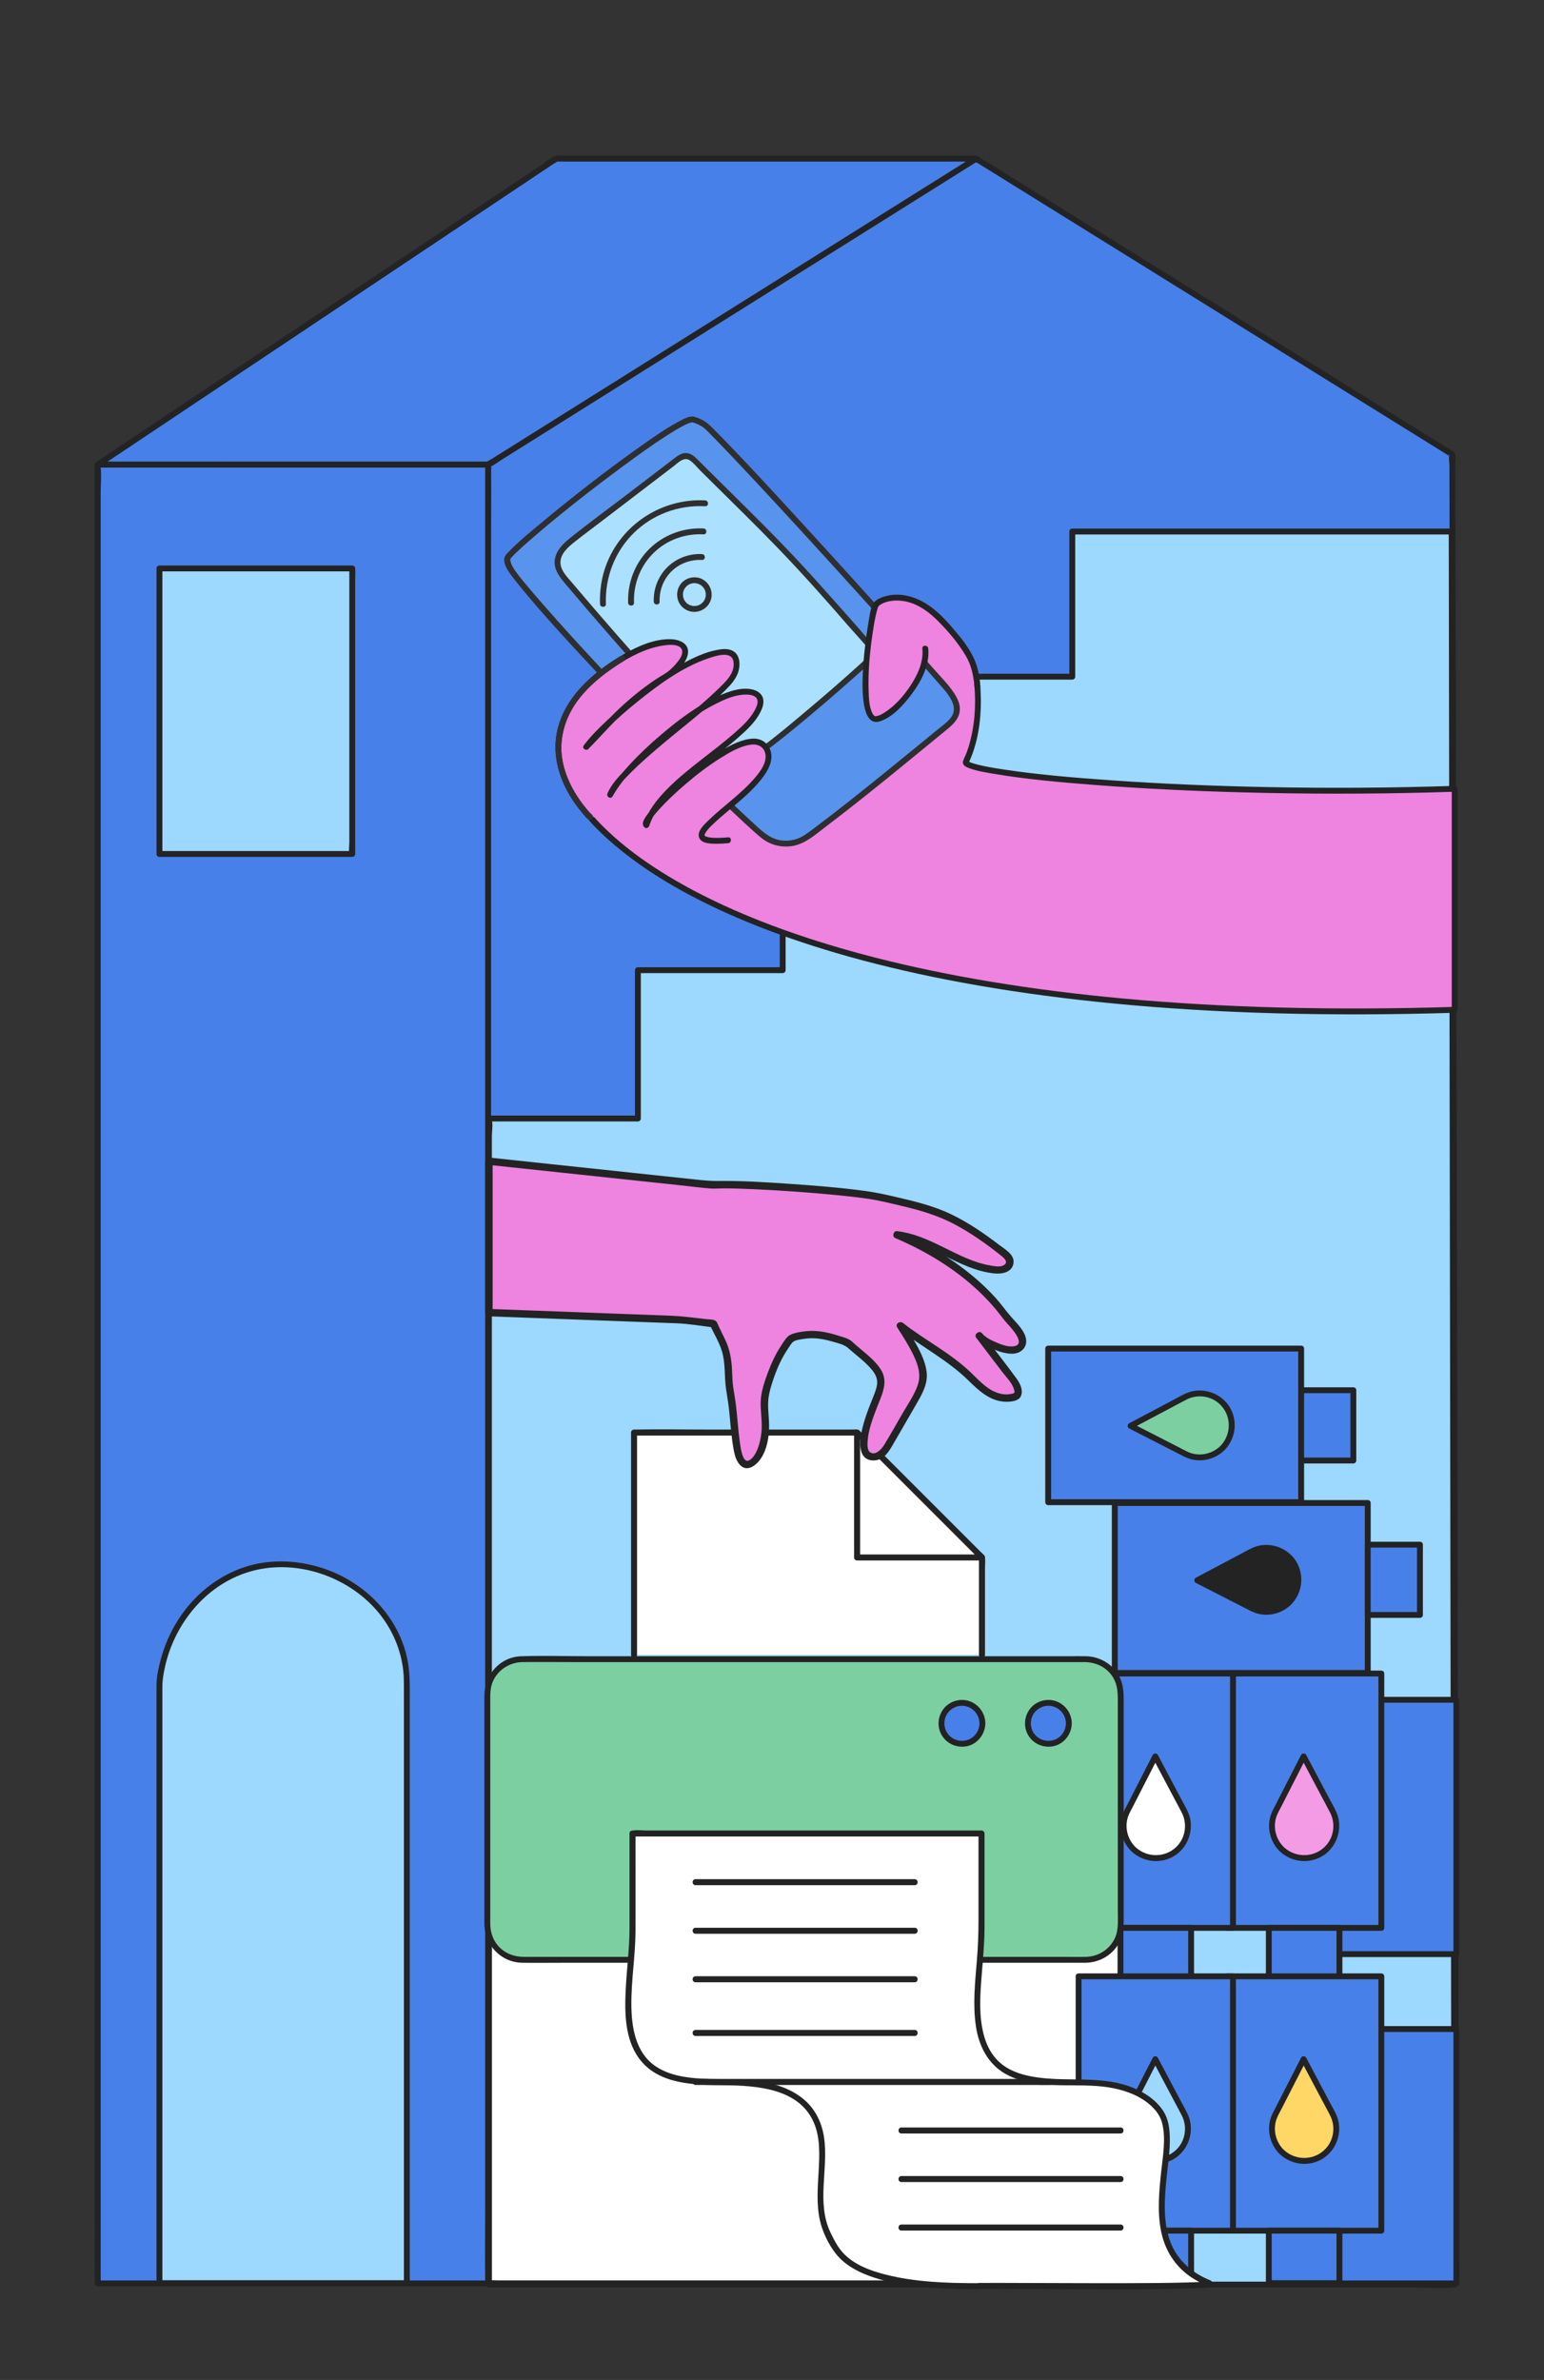
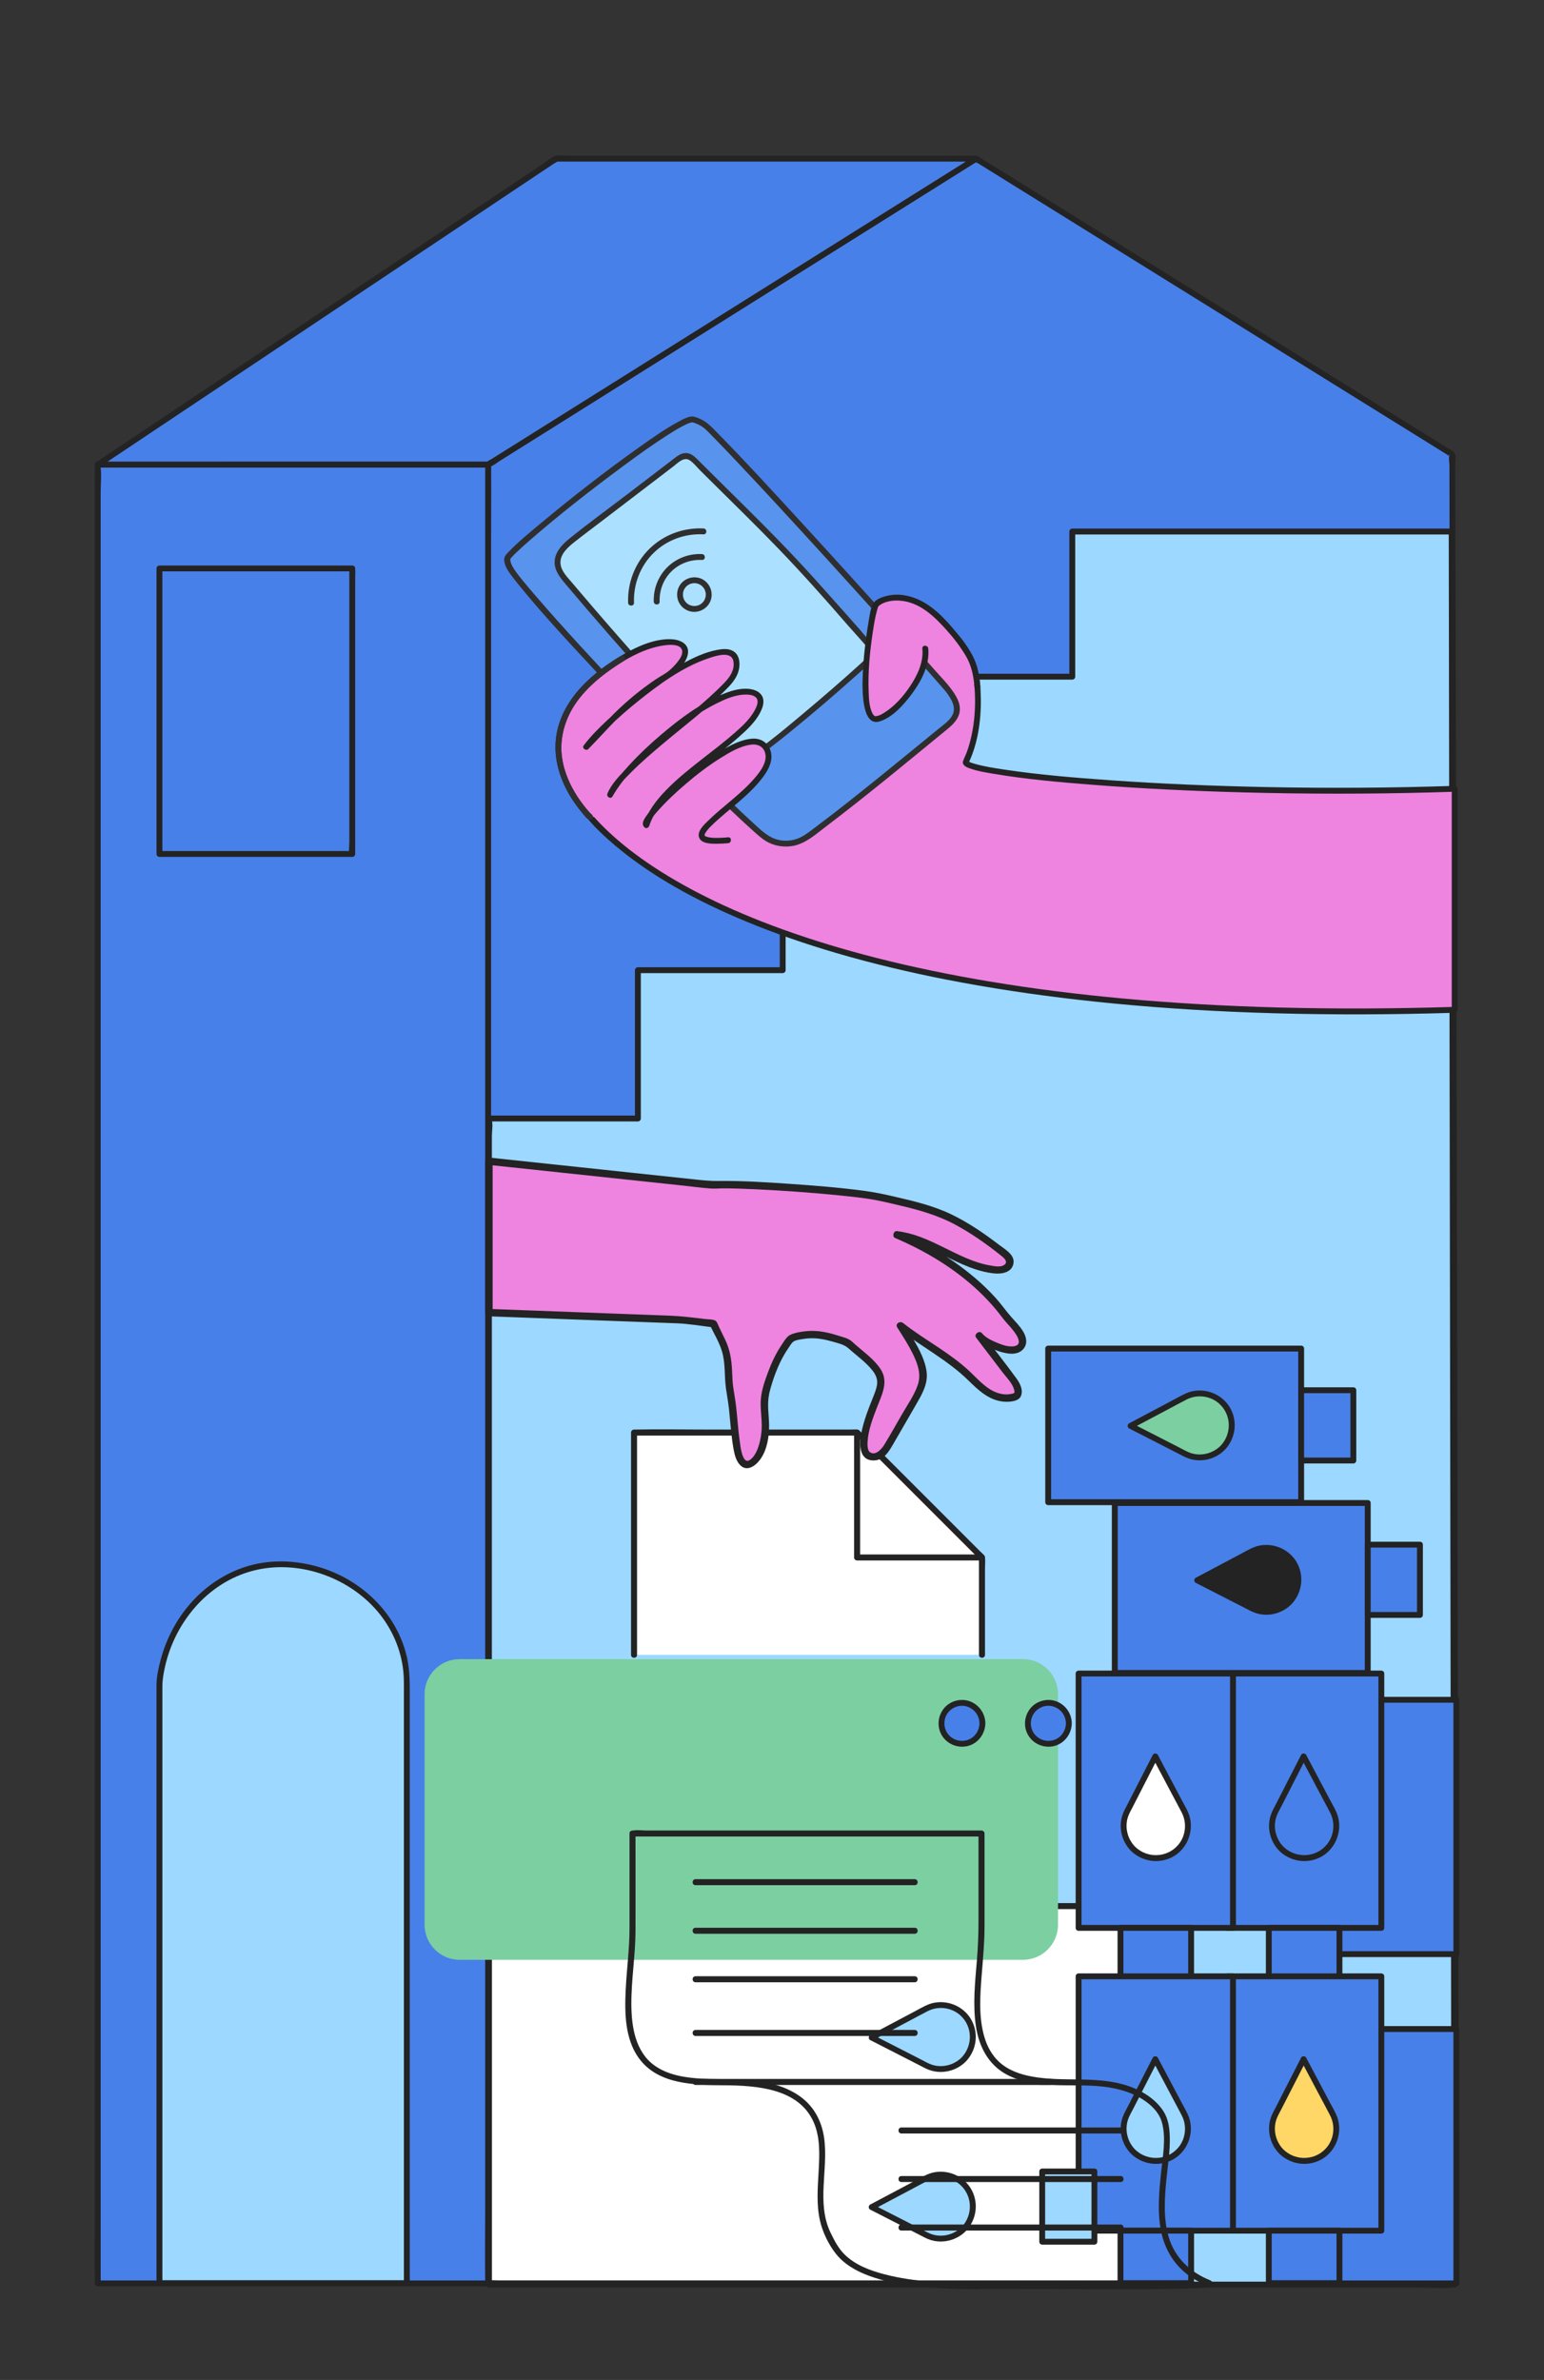
<svg xmlns="http://www.w3.org/2000/svg" viewBox="0 0 510 786">
  <rect x="0" y="0" width="510" height="786" fill="#333333" stroke="none" />
  <g id="Calque_1">
    <polygon points="161.228 754.108 481.007 754.108 479.723 150.075 322.412 52.394 161.228 153.461 161.228 754.108" style="fill:#4880e9; stroke-width:0px;" />
    <path d="m161.228,755.078h306.796c3.996,0,8.466.566,12.433,0,.176-.025.371,0,.55,0,.523,0,.971-.444.969-.969-.019-9.065-.039-18.13-.058-27.195l-.152-71.427c-.071-33.364-.142-66.729-.213-100.093-.081-37.939-.161-75.879-.242-113.818-.08-37.482-.159-74.964-.239-112.446-.068-31.992-.136-63.984-.204-95.976-.046-21.469-.091-42.939-.137-64.408-.011-5.235-.022-10.469-.033-15.704-.002-.823.219-2.01-.006-2.811-.329-1.17-1.322-1.515-2.354-2.156-24.204-15.029-48.408-30.059-72.612-45.088-26.111-16.214-52.222-32.427-78.334-48.641-1.497-.93-2.994-1.859-4.491-2.789-.285-.177-.693-.179-.979,0-19.523,12.241-39.045,24.482-58.568,36.723-29.285,18.362-58.57,36.725-87.855,55.087-3.828,2.4-7.655,4.8-11.483,7.2-1.164.73-3.3,1.535-3.759,2.903-.694,2.07,0,5.569,0,7.713v592.924c0,1.248,1.939,1.25,1.939,0V155.916c0-.767.121-1.648,0-2.409.167,1.049-.972.791.161.389 1-.355,2.024-1.269,2.919-1.831,25.083-15.728,50.167-31.456,75.25-47.184,25.86-16.215,51.719-32.429,77.579-48.644,1.184-.742,2.368-1.485,3.552-2.227.404-.253,1.77-.791.754-.778-.997.013.363.527.791.793,1.218.756,2.435,1.512,3.653,2.268,10.56,6.557,21.12,13.114,31.68,19.672,30.816,19.135,61.632,38.27,92.448,57.405,8.816,5.474,17.631,10.948,26.447,16.422.573.356,1.146.795,1.754,1.089-1.14-.552-.17-1.136-.432-.478-.326.821.005,2.465.007,3.334.031,14.77.063,29.54.094,44.309.059,27.578.117,55.156.176,82.734.076,35.514.151,71.028.227,106.542.082,38.35.163,76.701.245,115.051.077,36.154.154,72.309.231,108.463.062,28.926.123,57.852.185,86.777.035,16.611.071,33.222.106,49.832.005,2.22.009,4.441.014,6.661l.969-.969H174.211c-3.965,0-8.503-.62-12.433,0-.174.027-.372,0-.55,0-1.248,0-1.25,1.939,0,1.939Z" style="fill:#232323; stroke-width:0px;" />
    <polygon points="32.284 153.461 161.228 153.461 322.412 52.394 183.67 52.394 32.284 153.461" style="fill:#4880e9; stroke-width:0px;" />
    <path d="m32.284,154.43h105.151c7.796,0,15.623.201,23.417,0,.957-.025,1.627-.61,2.425-1.11l7.062-4.428c8.994-5.639,17.988-11.279,26.982-16.918,12.461-7.813,24.922-15.626,37.382-23.44,12.935-8.111,25.87-16.221,38.806-24.332,10.681-6.698,21.363-13.395,32.044-20.093,5.537-3.472,11.073-6.943,16.61-10.415l.74-.464c.802-.503.494-1.807-.489-1.807h-135.145c-1.181,0-3.025-.358-4.138.166-1.383.652-2.689,1.795-3.957,2.642-7.692,5.135-15.384,10.271-23.076,15.406-11.804,7.88-23.607,15.76-35.411,23.641-12.849,8.578-25.698,17.157-38.548,25.735-10.815,7.22-21.63,14.44-32.445,21.661-5.707,3.81-11.415,7.62-17.122,11.431-.259.173-.518.346-.776.518-1.033.689-.063,2.37.979,1.674,3.964-2.646,7.928-5.293,11.892-7.939,9.839-6.568,19.677-13.137,29.516-19.705,12.633-8.434,25.267-16.868,37.9-25.302,12.348-8.244,24.696-16.487,37.044-24.731,8.983-5.997,17.966-11.994,26.949-17.992,2.267-1.514,4.534-3.027,6.801-4.541.196-.131,1.16-.581,1.227-.819.044-.155-.551-.046-.336.095.113.074.524,0,.657,0h137.989l-.489-1.807c-3.844,2.411-7.689,4.821-11.533,7.232-9.686,6.074-19.373,12.147-29.059,18.221-12.637,7.924-25.274,15.848-37.911,23.771-12.786,8.017-25.573,16.035-38.359,24.052-10.111,6.34-20.223,12.68-30.334,19.02-3.17,1.988-6.34,3.975-9.51,5.963l-2.864,1.796c-.403.252-1.17.546-1.471.923-.242.302-.001-.235.333-.043-.096-.055-.367.005-.475,0-.943-.045-1.9,0-2.845,0H32.284c-1.248,0-1.25,1.939,0,1.939Z" style="fill:#232323; stroke-width:0px;" />
    <rect x="32.284" y="153.461" width="128.944" height="600.647" style="fill:#4880e9; stroke-width:0px;" />
    <path d="m161.228,753.139H32.284l.969.969V162.515c0-2.602.326-5.447,0-8.033-.042-.329,0-.688,0-1.021l-.969.969h128.944l-.969-.969v289.514c0,29.176,0,58.353,0,87.529v199.222c0,7.784-.103,15.577,0,23.361.005.34,0,.681,0,1.021,0,1.248,1.939,1.25,1.939,0V177.843c0-7.784.103-15.577,0-23.361-.005-.34,0-.681,0-1.021,0-.524-.444-.969-.969-.969H32.284c-.524,0-.969.444-.969.969v576.265c0,7.784-.103,15.577,0,23.361.005.34,0,.681,0,1.021,0,.524.444.969.969.969h128.944c1.248,0,1.25-1.939,0-1.939Z" style="fill:#232323; stroke-width:0px;" />
-     <path d="m52.668,282.033v-94.301h63.683v94.301h-63.683Z" style="fill:#9cd8ff; stroke-width:0px;" />
    <path d="m53.637,282.033v-94.301l-.969.969h63.683l-.969-.969v90.438c0,1.125-.252,2.587,0,3.692.012.051,0,.117,0,.17l.969-.969h-63.683c-1.248,0-1.25,1.939,0,1.939h63.683c.524,0,.969-.444.969-.969v-90.438c0-1.219.089-2.476,0-3.692-.004-.056,0-.114,0-.17,0-.524-.444-.969-.969-.969h-63.683c-.524,0-.969.444-.969.969v94.301c0,1.248,1.939,1.25,1.939,0Z" style="fill:#232323; stroke-width:0px;" />
    <path d="m52.668,754.033v-198.266c2.274-22.363,19.895-39.67,40.856-39.123,22.522.588,40.86,17.55,40.86,39.123v198.266H52.668Z" style="fill:#9cd8ff; stroke-width:0px;" />
    <path d="m53.637,754.033c0-2.325,0-4.651,0-6.976,0-6.221,0-12.442,0-18.663,0-8.947,0-17.894,0-26.841,0-10.57,0-21.14,0-31.71,0-11.114,0-22.228,0-33.343,0-10.489,0-20.978,0-31.467,0-8.703,0-17.406,0-26.11,0-5.839,0-11.678,0-17.517v-4.497c0-2.113.369-4.18.821-6.249,3.24-14.822,14.109-27.983,29.071-31.901,14.612-3.827,31.203,1.843,40.983,13.193,4.801,5.572,7.933,12.579,8.699,19.908.179,1.71.203,3.42.203,5.136v197.035l.969-.969H52.668c-1.248,0-1.25,1.939,0,1.939h81.715c.524,0,.969-.444.969-.969v-193.455c0-4.347.059-8.626-.867-12.919-3.155-14.634-14.987-25.98-29.144-30.141-7.315-2.15-15.256-2.546-22.646-.54-7.089,1.924-13.529,5.936-18.579,11.248-5.274,5.549-9.048,12.457-11.024,19.844-.737,2.756-1.395,5.658-1.395,8.527,0,3.802,0,7.605,0,11.407,0,7.362,0,14.724,0,22.086,0,9.763,0,19.527,0,29.29,0,11.007,0,22.014,0,33.021,0,11.093,0,22.186,0,33.279,0,10.021,0,20.042,0,30.062,0,7.791,0,15.582,0,23.372,0,4.403,0,8.806,0,13.209,0,.57,0,1.14,0,1.71,0,1.248,1.939,1.25,1.939,0Z" style="fill:#232323; stroke-width:0px;" />
    <polygon points="479.5 175.541 354.187 175.541 354.187 223.482 306.359 223.482 306.359 272.469 258.53 272.469 258.53 320.41 210.702 320.41 210.702 369.396 161.5 369.396 161.5 754.5 480.437 754.5 479.5 175.541" style="fill:#9cd8ff; stroke-width:0px;" />
    <path d="m479.5,174.571h-125.313c-.524,0-.969.444-.969.969v47.941l.969-.969h-47.828c-.524,0-.969.444-.969.969v48.987l.969-.969h-47.828c-.524,0-.969.444-.969.969v47.941l.969-.969h-47.828c-.524,0-.969.444-.969.969v48.987l.969-.969h-49.202c-.524,0-.969.444-.969.969v369.494c0,4.952-.296,10.007,0,14.953.013.217,0,.439,0,.657,0,.524.444.969.969.969h305.951c4.063,0,8.388.425,12.435,0,.179-.019.37,0,.551,0,.523,0,.97-.444.969-.969-.008-5.19-.017-10.381-.025-15.571-.023-14-.045-27.999-.068-41.999-.034-20.838-.067-41.675-.101-62.513l-.123-75.746c-.045-27.843-.09-55.685-.135-83.528-.045-27.914-.09-55.829-.135-83.743-.042-26.206-.085-52.411-.127-78.617-.036-21.997-.071-43.994-.107-65.991-.026-15.927-.052-31.853-.077-47.78-.012-7.494.076-14.995-.036-22.489-.005-.328-.001-.655-.002-.983-.002-1.248-1.941-1.25-1.939,0,.008,5.19.017,10.381.025,15.571.023,14.0.045,27.999.068,41.999.034,20.838.067,41.675.101,62.513l.123,75.746c.045,27.843.09,55.685.135,83.528.045,27.914.09,55.829.135,83.743.042,26.206.085,52.411.127,78.617.036,21.997.071,43.994.107,65.991.026,15.927.052,31.853.077,47.78.008,4.919.016,9.837.024,14.756.004,2.506-.303,5.242.013,7.733.04.317.001.662.002.983l.969-.969H166.293c-1.206,0-3.082-.364-4.242,0-.152.048-.387,0-.551,0l.969.969v-379.224c0-1.556.392-3.703,0-5.223-.049-.192,0-.455,0-.657l-.969.969h49.202c.524,0,.969-.444.969-.969v-48.987l-.969.969h47.828c.524,0,.969-.444.969-.969v-47.941l-.969.969h47.828c.524,0,.969-.444.969-.969v-48.987l-.969.969h47.828c.524,0,.969-.444.969-.969v-47.941l-.969.969h125.313c1.248,0,1.25-1.939,0-1.939Z" style="fill:#232323; stroke-width:0px;" />
    <rect x="161.5" y="629.5" width="218" height="124.608" style="fill:#fff; stroke-width:0px;" />
    <path d="m378.506,629.5v122.72c0,.522-.102,1.161,0,1.675.013.066,0,.145,0,.213l.994-.994h-45.128c-9.564,0-19.128,0-28.692,0h-92.487c-8.299,0-16.599,0-24.898,0h-23.512c-.955,0-1.97-.099-2.921,0-.118.012-.243,0-.362,0l.994.994v-122.72c0-.522.102-1.161,0-1.675-.013-.066,0-.145,0-.213l-.994.994h136.726c9.86,0,19.72,0,29.58,0h42.813c2.837,0,5.683.066,8.519,0,.12-.003.241,0,.362,0,1.279,0,1.281-1.987,0-1.987h-209.119c-2.837,0-5.683-.066-8.519,0-.12.003-.241,0-.362,0-.537,0-.994.455-.994.994v119.524c0,1.611-.105,3.262,0,4.871.005.07,0,.142,0,.213,0,.537.455.994.994.994h136.726c9.86,0,19.72,0,29.58,0h42.813c2.837,0,5.683.066,8.519,0,.12-.003.241,0,.362,0,.537,0,.994-.455.994-.994v-119.524c0-1.611.105-3.262,0-4.871-.005-.07,0-.142,0-.213,0-1.279-1.987-1.281-1.987,0Z" style="fill:#232323; stroke-width:0px;" />
    <rect x="368.228" y="496.378" width="83.556" height="56.122" style="fill:#4880e9; stroke-width:0px;" />
    <path d="m450.814,496.378v56.122l.969-.969h-83.556l.969.969v-56.122l-.969.969h83.556c1.248,0,1.25-1.939,0-1.939h-83.556c-.524,0-.969.444-.969.969v56.122c0,.524.444.969.969.969h83.556c.524,0,.969-.444.969-.969v-56.122c0-1.248-1.939-1.25-1.939,0Z" style="fill:#232323; stroke-width:0px;" />
    <rect x="451.783" y="510.138" width="17.242" height="23.21" style="fill:#4880e9; stroke-width:0px;" />
    <path d="m468.056,510.138v23.21l.969-.969h-17.242l.969.969v-23.21l-.969.969h17.242c1.248,0,1.25-1.939,0-1.939h-17.242c-.524,0-.969.444-.969.969v23.21c0,.524.444.969.969.969h17.242c.524,0,.969-.444.969-.969v-23.21c0-1.248-1.939-1.25-1.939,0Z" style="fill:#232323; stroke-width:0px;" />
    <path d="m425.858,529.168l-0.0 0c-3.124,3.169-7.897,4.044-11.942,2.19l-18.47-9.449,18.331-9.715c4.018-1.913,8.803-1.107,11.973,2.017h0c4.16,4.101,4.209,10.798.108,14.958Z" style="fill:#232323; stroke-width:0px;" />
    <path d="m425.176,528.486c-2.729,2.729-6.954,3.662-10.539,2.136-.998-.425-1.951-.975-2.916-1.469-4.115-2.105-8.229-4.21-12.344-6.315-1.148-.587-2.296-1.175-3.445-1.762v1.665c4.099-2.173,8.199-4.345,12.298-6.518,1.899-1.007,3.787-2.04,5.7-3.021,3.463-1.776,7.786-1.286,10.72,1.302,4.145,3.656,4.302,10.018.525,13.982-.856.899.505,2.264,1.364,1.364,3.393-3.561,4.297-8.831,2.107-13.272-2.264-4.591-7.466-7.075-12.461-6.172-2.255.408-4.231,1.663-6.226,2.72-2.989,1.584-5.978,3.168-8.967,4.752-2.011,1.066-4.022,2.132-6.033,3.198-.621.329-.636,1.34,0,1.665,3.263,1.669,6.526,3.339,9.789,5.008l6.316,3.231c1.249.639,2.484,1.357,3.829,1.781,4.088,1.289,8.63.106,11.647-2.911.879-.879-.485-2.243-1.364-1.364Z" style="fill:#232323; stroke-width:0px;" />
    <path d="m318.329,680.168l-0.0 0c-3.124,3.169-7.897,4.044-11.942,2.19l-18.47-9.449,18.331-9.715c4.018-1.913,8.803-1.107,11.973,2.017h0c4.16,4.101,4.209,10.798.108,14.958Z" style="fill:#9cd8ff; stroke-width:0px;" />
    <path d="m317.647,679.486c-2.729,2.729-6.954,3.662-10.539,2.136-.998-.425-1.951-.975-2.916-1.469-4.115-2.105-8.229-4.21-12.344-6.315-1.148-.587-2.296-1.175-3.445-1.762v1.665c4.099-2.173,8.199-4.345,12.298-6.518,1.899-1.007,3.787-2.04,5.7-3.021,3.463-1.776,7.786-1.286,10.72,1.302,4.145,3.656,4.302,10.018.525,13.982-.856.899.505,2.264,1.364,1.364,3.393-3.561,4.297-8.831,2.107-13.272-2.264-4.591-7.466-7.075-12.461-6.172-2.255.408-4.231,1.663-6.226,2.72-2.989,1.584-5.978,3.168-8.967,4.752-2.011,1.066-4.022,2.132-6.033,3.198-.621.329-.636,1.34,0,1.665,3.263,1.669,6.526,3.339,9.789,5.008l6.316,3.231c1.249.639,2.484,1.357,3.829,1.781,4.088,1.289,8.63.106,11.647-2.911.879-.879-.485-2.243-1.364-1.364Z" style="fill:#232323; stroke-width:0px;" />
    <path d="m308.315,204.992c5.709,2.361,8.691,6.236,11.802,11.573,1.786,3.064,2.434,6.656,2.725,10.191.392,4.766.322,16.437-3.806,24.858-1.888,3.852,73.828,11.834,161.464,8.886v73c-173.628,5.385-257.725-31.729-285.62-63.748-5.507-6.321-9.244-14.114-8.103-22.42,1.385-10.081,8.302-19.631,29.474-34.605,3.891-2.752,8.477,2.386,5.304,5.941l-.079.089" style="fill:#ef83e0; stroke-width:0px;" />
    <path d="m307.826,205.829c3.776,1.605,6.751,4.148,9.1,7.498,1.31,1.868,2.623,3.864,3.437,6.003.873,2.292,1.276,4.741,1.487,7.174.625,7.208-.022,14.943-2.46,21.775-.348.975-.847,1.893-1.197,2.86-.082.228-.163.38-.161.633.003.378.184.71.433.983.463.507,1.218.771,1.84,1,2.488.915,5.194,1.335,7.795,1.777,10.804,1.837,21.776,2.789,32.693,3.643,16.666,1.303,33.374,2.083,50.085,2.525,20.487.543,40.991.553,61.478.014,2.715-.071,5.429-.153,8.143-.244l-.969-.969v73l.969-.969c-19.417.597-38.851.712-58.272.196-17.095-.454-34.182-1.393-51.212-2.957-14.773-1.356-29.505-3.183-44.139-5.627-12.549-2.097-25.028-4.643-37.358-7.784-10.547-2.686-20.991-5.808-31.227-9.511-8.559-3.097-16.976-6.604-25.121-10.672-6.74-3.366-13.302-7.114-19.512-11.385-5.03-3.46-9.832-7.275-14.18-11.568-3.209-3.168-6.224-6.577-8.444-10.524-3.524-6.264-4.474-13.392-2.102-20.207,1.724-4.952,4.982-9.228,8.558-12.992,2.521-2.653,5.25-5.104,8.065-7.44,1.759-1.459,3.555-2.874,5.377-4.253,1.938-1.466,3.885-3.098,5.971-4.346,2.993-1.792,6.26,1.955,3.887,4.613-.829.928.538,2.304,1.371,1.371,1.914-2.144,1.861-5.302-.367-7.226-3.26-2.815-6.498-.027-9.258,1.994-6.507,4.764-12.977,9.848-18.279,15.966-3.343,3.858-6.203,8.215-7.627,13.159-2.095,7.275-.642,14.748,3.217,21.179,3.814,6.357,9.535,11.68,15.266,16.312,5.562,4.495,11.54,8.459,17.738,12.02,7.601,4.368,15.534,8.136,23.629,11.493,9.694,4.02,19.637,7.425,29.705,10.38,12.006,3.524,24.197,6.405,36.475,8.809,14.28,2.796,28.684,4.943,43.138,6.607,16.884,1.944,33.844,3.216,50.821,3.975,19.43.868,38.889,1.062,58.334.732,5.183-.088,10.366-.214,15.547-.374.524-.016.969-.431.969-.969v-73c0-.511-.444-.987-.969-.969-20.727.692-41.473.819-62.207.402-17.181-.345-34.359-1.047-51.502-2.253-11.743-.826-23.522-1.786-35.169-3.539-3.143-.473-6.32-.963-9.388-1.814-.839-.233-1.61-.46-2.15-.772-.172-.099-.327-.083-.126-.061-.188-.021-.109-.237-.063-.038.021.09-.014.378.049.494-.064-.117.268.285-.032.064.05.037.136-.272.244-.508.19-.412.37-.829.542-1.248,2.835-6.904,3.579-14.854,3.195-22.263-.213-4.11-.887-8.296-2.939-11.919-1.883-3.325-4.138-6.593-7.153-8.99-1.528-1.214-3.202-2.169-4.996-2.932-1.135-.483-2.124,1.187-.979,1.674h0Z" style="fill:#232323; stroke-width:0px;" />
    <path d="m305.637,215.148c1.248,0,1.25-1.939,0-1.939-1.248,0-1.25,1.939,0,1.939h0Z" style="fill:#2f2f2f; stroke-width:0px;" />
    <rect x="430.77" y="561.367" width="50.281" height="84" style="fill:#4880e9; stroke-width:0px;" />
    <path d="m481.051,644.397h-50.281c.323.323.646.646.969.969v-84l-.969.969h50.281l-.969-.969v84c0,1.248,1.939,1.25,1.939,0v-84c0-.524-.444-.969-.969-.969h-50.281c-.524,0-.969.444-.969.969v84c0,.524.444.969.969.969h50.281c1.248,0,1.25-1.939,0-1.939Z" style="fill:#232323; stroke-width:0px;" />
    <rect x="430.77" y="670.108" width="50.281" height="84" style="fill:#4880e9; stroke-width:0px;" />
    <path d="m481.051,753.139h-50.281l.969.969v-84c-.323.323-.646.646-.969.969h50.281c-.323-.323-.646-.646-.969-.969v84c0,1.248,1.939,1.25,1.939,0v-84c0-.524-.444-.969-.969-.969h-50.281c-.524,0-.969.444-.969.969v84c0,.524.444.969.969.969h50.281c1.248,0,1.25-1.939,0-1.939Z" style="fill:#232323; stroke-width:0px;" />
    <rect x="405.27" y="552.7" width="51" height="84" style="fill:#4880e9; stroke-width:0px;" />
    <path d="m456.27,635.731h-51l.969.969v-84l-.969.969h51l-.969-.969v84c0,1.248,1.939,1.25,1.939,0v-84c0-.524-.444-.969-.969-.969h-51c-.524,0-.969.444-.969.969v84c0,.524.444.969.969.969h51c1.248,0,1.25-1.939,0-1.939Z" style="fill:#232323; stroke-width:0px;" />
    <rect x="419.103" y="636.7" width="23.333" height="17.333" style="fill:#4880e9; stroke-width:0px;" />
    <path d="m442.437,653.064h-23.333c.323.323.646.646.969.969v-17.333l-.969.969h23.333l-.969-.969v17.333c0,1.248,1.939,1.25,1.939,0v-17.333c0-.524-.444-.969-.969-.969h-23.333c-.524,0-.969.444-.969.969v17.333c0,.524.444.969.969.969h23.333c1.248,0,1.25-1.939,0-1.939Z" style="fill:#232323; stroke-width:0px;" />
-     <path d="m423.305,610.637l-0-0c-3.186-3.14-4.066-7.939-2.201-12.006l9.499-18.568,9.767,18.428c1.923,4.039,1.113,8.85-2.027,12.036h0c-4.122,4.183-10.855,4.231-15.038.109Z" style="fill:#f49be6; stroke-width:0px;" />
    <path d="m423.991,609.951c-2.745-2.745-3.68-6.99-2.147-10.595.421-.99.967-1.936,1.457-2.893,2.116-4.136,4.232-8.273,6.349-12.409.597-1.167,1.194-2.335,1.792-3.502h-1.674c2.162,4.078,4.323,8.157,6.485,12.235,1.036,1.954,2.098,3.896,3.108,5.864,1.75,3.412,1.314,7.69-1.186,10.63-3.647,4.29-10.143,4.519-14.182.67-.903-.861-2.277.508-1.371,1.371,3.584,3.416,8.873,4.313,13.343,2.118,4.671-2.294,7.179-7.648,6.172-12.71-.444-2.231-1.718-4.22-2.769-6.204-1.566-2.954-3.132-5.909-4.697-8.863-1.076-2.03-2.152-4.06-3.227-6.09-.331-.625-1.347-.639-1.674,0-1.659,3.242-3.317,6.484-4.976,9.726l-3.285,6.421c-.62,1.212-1.323,2.416-1.755,3.713-1.383,4.151-.209,8.81,2.87,11.889.883.883,2.255-.487,1.371-1.371Z" style="fill:#232323; stroke-width:0px;" />
    <rect x="405.27" y="652.7" width="51" height="84" style="fill:#4880e9; stroke-width:0px;" />
    <path d="m456.27,735.731h-51l.969.969v-84l-.969.969h17.259c9.13,0,18.261,0,27.391,0h6.35l-.969-.969v84c0,1.248,1.939,1.25,1.939,0v-84c0-.524-.444-.969-.969-.969h-51c-.524,0-.969.444-.969.969v84c0,.524.444.969.969.969h51c1.248,0,1.25-1.939,0-1.939Z" style="fill:#232323; stroke-width:0px;" />
    <rect x="419.103" y="736.7" width="23.333" height="17.333" style="fill:#4880e9; stroke-width:0px;" />
    <path d="m442.437,753.064h-23.333c.323.323.646.646.969.969v-17.333l-.969.969h23.333l-.969-.969v17.333c0,1.248,1.939,1.25,1.939,0v-17.333c0-.524-.444-.969-.969-.969h-23.333c-.524,0-.969.444-.969.969v17.333c0,.524.444.969.969.969h23.333c1.248,0,1.25-1.939,0-1.939Z" style="fill:#232323; stroke-width:0px;" />
    <path d="m423.305,710.637l-0-0c-3.186-3.14-4.066-7.939-2.201-12.006l9.499-18.568,9.767,18.428c1.923,4.039,1.113,8.85-2.027,12.036h0c-4.122,4.183-10.855,4.231-15.038.109Z" style="fill:#fed767; stroke-width:0px;" />
    <path d="m423.991,709.951c-2.745-2.745-3.68-6.99-2.147-10.595.421-.99.967-1.936,1.457-2.893,2.116-4.136,4.232-8.273,6.349-12.409.597-1.167,1.194-2.335,1.792-3.502h-1.674c2.162,4.078,4.323,8.157,6.485,12.235,1.036,1.954,2.098,3.896,3.108,5.864,1.75,3.412,1.314,7.69-1.186,10.63-3.647,4.29-10.143,4.519-14.182.67-.903-.861-2.277.508-1.371,1.371,3.584,3.416,8.873,4.313,13.343,2.118,4.671-2.294,7.179-7.648,6.172-12.71-.444-2.231-1.718-4.22-2.769-6.204-1.566-2.954-3.132-5.909-4.697-8.863-1.076-2.03-2.152-4.06-3.227-6.09-.331-.625-1.347-.639-1.674,0-1.659,3.242-3.317,6.484-4.976,9.726l-3.285,6.421c-.62,1.212-1.323,2.416-1.755,3.713-1.383,4.151-.209,8.81,2.87,11.889.883.883,2.255-.487,1.371-1.371Z" style="fill:#232323; stroke-width:0px;" />
    <rect x="356.27" y="552.7" width="51" height="84" style="fill:#4880e9; stroke-width:0px;" />
    <path d="m407.27,635.731h-51l.969.969v-84l-.969.969h51l-.969-.969v84c0,1.248,1.939,1.25,1.939,0v-84c0-.524-.444-.969-.969-.969h-51c-.524,0-.969.444-.969.969v84c0,.524.444.969.969.969h51c1.248,0,1.25-1.939,0-1.939Z" style="fill:#232323; stroke-width:0px;" />
    <rect x="370.103" y="636.7" width="23.333" height="17.333" style="fill:#4880e9; stroke-width:0px;" />
    <path d="m393.437,653.064h-23.333l.969.969v-17.333l-.969.969h23.333l-.969-.969v17.333c0,1.248,1.939,1.25,1.939,0v-17.333c0-.524-.444-.969-.969-.969h-23.333c-.524,0-.969.444-.969.969v17.333c0,.524.444.969.969.969h23.333c1.248,0,1.25-1.939,0-1.939Z" style="fill:#232323; stroke-width:0px;" />
    <path d="m374.305,610.637l-0-0c-3.186-3.14-4.066-7.939-2.201-12.006l9.499-18.568,9.767,18.428c1.923,4.039,1.113,8.85-2.027,12.036h0c-4.122,4.183-10.855,4.231-15.038.109Z" style="fill:#fff; stroke-width:0px;" />
    <path d="m374.991,609.951c-2.745-2.745-3.68-6.99-2.147-10.595.421-.99.967-1.936,1.457-2.893,2.116-4.136,4.232-8.273,6.349-12.409.597-1.167,1.194-2.335,1.792-3.502h-1.674c2.162,4.078,4.323,8.157,6.485,12.235,1.036,1.954,2.098,3.896,3.108,5.864,1.75,3.412,1.314,7.69-1.186,10.63-3.647,4.29-10.143,4.519-14.182.67-.903-.861-2.277.508-1.371,1.371,3.584,3.416,8.873,4.313,13.343,2.118,4.671-2.294,7.179-7.648,6.172-12.71-.444-2.231-1.718-4.22-2.769-6.204-1.566-2.954-3.132-5.909-4.697-8.863-1.076-2.03-2.152-4.06-3.227-6.09-.331-.625-1.347-.639-1.674,0-1.659,3.242-3.317,6.484-4.976,9.726l-3.285,6.421c-.62,1.212-1.323,2.416-1.755,3.713-1.383,4.151-.209,8.81,2.87,11.889.883.883,2.255-.487,1.371-1.371Z" style="fill:#232323; stroke-width:0px;" />
    <rect x="356.27" y="652.7" width="51" height="84" style="fill:#4880e9; stroke-width:0px;" />
    <path d="m407.27,735.731h-51l.969.969v-84l-.969.969h17.259c9.13,0,18.261,0,27.391,0h6.35l-.969-.969v84c0,1.248,1.939,1.25,1.939,0v-84c0-.524-.444-.969-.969-.969h-51c-.524,0-.969.444-.969.969v84c0,.524.444.969.969.969h51c1.248,0,1.25-1.939,0-1.939Z" style="fill:#232323; stroke-width:0px;" />
    <rect x="370.103" y="736.7" width="23.333" height="17.333" style="fill:#4880e9; stroke-width:0px;" />
    <path d="m393.437,753.064h-23.333c.323.323.646.646.969.969v-17.333l-.969.969h23.333l-.969-.969v17.333c0,1.248,1.939,1.25,1.939,0v-17.333c0-.524-.444-.969-.969-.969h-23.333c-.524,0-.969.444-.969.969v17.333c0,.524.444.969.969.969h23.333c1.248,0,1.25-1.939,0-1.939Z" style="fill:#232323; stroke-width:0px;" />
    <path d="m374.305,710.637l-0-0c-3.186-3.14-4.066-7.939-2.201-12.006l9.499-18.568,9.767,18.428c1.923,4.039,1.113,8.85-2.027,12.036h0c-4.122,4.183-10.855,4.231-15.038.109Z" style="fill:#9cd8ff; stroke-width:0px;" />
    <path d="m374.991,709.951c-2.745-2.745-3.68-6.99-2.147-10.595.421-.99.967-1.936,1.457-2.893,2.116-4.136,4.232-8.273,6.349-12.409.597-1.167,1.194-2.335,1.792-3.502h-1.674c2.162,4.078,4.323,8.157,6.485,12.235,1.036,1.954,2.098,3.896,3.108,5.864,1.75,3.412,1.314,7.69-1.186,10.63-3.647,4.29-10.143,4.519-14.182.67-.903-.861-2.277.508-1.371,1.371,3.584,3.416,8.873,4.313,13.343,2.118,4.671-2.294,7.179-7.648,6.172-12.71-.444-2.231-1.718-4.22-2.769-6.204-1.566-2.954-3.132-5.909-4.697-8.863-1.076-2.03-2.152-4.06-3.227-6.09-.331-.625-1.347-.639-1.674,0-1.659,3.242-3.317,6.484-4.976,9.726l-3.285,6.421c-.62,1.212-1.323,2.416-1.755,3.713-1.383,4.151-.209,8.81,2.87,11.889.883.883,2.255-.487,1.371-1.371Z" style="fill:#232323; stroke-width:0px;" />
    <rect x="346.228" y="445.378" width="83.556" height="50.73" style="fill:#4880e9; stroke-width:0px;" />
    <path d="m428.814,445.378v50.73l.969-.969h-83.556l.969.969v-50.73l-.969.969h83.556c1.248,0,1.25-1.939,0-1.939h-83.556c-.524,0-.969.444-.969.969v50.73c0,.524.444.969.969.969h83.556c.524,0,.969-.444.969-.969v-50.73c0-1.248-1.939-1.25-1.939,0Z" style="fill:#232323; stroke-width:0px;" />
    <rect x="429.783" y="459.138" width="17.242" height="23.21" style="fill:#4880e9; stroke-width:0px;" />
    <path d="m446.056,459.138v23.21l.969-.969h-17.242l.969.969v-23.21l-.969.969h17.242c1.248,0,1.25-1.939,0-1.939h-17.242c-.524,0-.969.444-.969.969v23.21c0,.524.444.969.969.969h17.242c.524,0,.969-.444.969-.969v-23.21c0-1.248-1.939-1.25-1.939,0Z" style="fill:#232323; stroke-width:0px;" />
    <path d="m403.858,478.168l-0.0 0c-3.124,3.169-7.897,4.044-11.942,2.19l-18.47-9.449,18.331-9.715c4.018-1.913,8.803-1.107,11.973,2.017h0c4.16,4.101,4.209,10.798.108,14.958Z" style="fill:#7ccfa1; stroke-width:0px;" />
    <path d="m403.172,477.482c-2.728,2.728-6.951,3.66-10.533,2.135-.997-.425-1.951-.975-2.915-1.468-4.115-2.105-8.229-4.21-12.344-6.315-1.148-.587-2.296-1.175-3.445-1.762v1.674c4.099-2.173,8.199-4.345,12.298-6.518,1.899-1.007,3.787-2.04,5.7-3.021,3.461-1.775,7.782-1.285,10.714,1.301,4.143,3.654,4.3,10.013.525,13.975-.861.903.508,2.277,1.371,1.371,3.395-3.562,4.299-8.835,2.108-13.278-2.265-4.594-7.47-7.078-12.467-6.174-2.255.408-4.232,1.663-6.228,2.721-2.989,1.584-5.978,3.168-8.967,4.752-2.011,1.066-4.022,2.132-6.033,3.198-.625.331-.639,1.347,0,1.674,3.263,1.669,6.526,3.339,9.789,5.008l6.316,3.231c1.25.639,2.485,1.357,3.83,1.781,4.09,1.289,8.634.106,11.652-2.912.883-.883-.487-2.255-1.371-1.371Z" style="fill:#232323; stroke-width:0px;" />
    <rect x="344.254" y="717.138" width="17.242" height="23.21" style="fill:#9cd8ff; stroke-width:0px;" />
    <path d="m360.532,717.138v23.21l.964-.964h-17.242c.321.321.643.643.964.964v-23.21c-.321.321-.643.643-.964.964h17.242c1.241,0,1.243-1.929,0-1.929h-17.242c-.521,0-.964.442-.964.964v23.21c0,.521.442.964.964.964h17.242c.521,0,.964-.442.964-.964v-23.21c0-1.241-1.929-1.243-1.929,0Z" style="fill:#232323; stroke-width:0px;" />
    <path d="m318.329,736.168l-0.0 0c-3.124,3.169-7.897,4.044-11.942,2.19l-18.47-9.449,18.331-9.715c4.018-1.913,8.803-1.107,11.973,2.017h0c4.16,4.101,4.209,10.798.108,14.958Z" style="fill:#9cd8ff; stroke-width:0px;" />
    <path d="m317.647,735.486c-2.729,2.729-6.954,3.662-10.539,2.136-.998-.425-1.951-.975-2.916-1.469-4.115-2.105-8.229-4.21-12.344-6.315-1.148-.587-2.296-1.175-3.445-1.762v1.665c4.099-2.173,8.199-4.345,12.298-6.518,1.899-1.007,3.787-2.04,5.7-3.021,3.463-1.776,7.786-1.286,10.72,1.302,4.145,3.656,4.302,10.018.525,13.982-.856.899.505,2.264,1.364,1.364,3.393-3.561,4.297-8.831,2.107-13.272-2.264-4.591-7.466-7.075-12.461-6.172-2.255.408-4.231,1.663-6.226,2.72-2.989,1.584-5.978,3.168-8.967,4.752-2.011,1.066-4.022,2.132-6.033,3.198-.621.329-.636,1.34,0,1.665,3.263,1.669,6.526,3.339,9.789,5.008,2.105,1.077,4.211,2.154,6.316,3.231,1.249.639,2.484,1.357,3.829,1.781,4.088,1.289,8.63.106,11.647-2.911.879-.879-.485-2.243-1.364-1.364Z" style="fill:#232323; stroke-width:0px;" />
    <path d="m313.272,227.923c1.567,2.118,3.22,4.574,2.738,7.165-.42,2.257-2.339,3.881-4.124,5.325-7.715,6.236-32.492,26.842-45.278,35.961-4.531,3.232-10.672,2.964-14.888-.67-20.348-17.538-72.368-73.367-81.576-85.617-1.247-1.659-2.523-3.469-2.616-5.543-.122-2.709,56.342-47.566,61.44-45.996,1.767.544,3.536,1.285,4.842,2.593,20.256,20.279,77.945,84.732,79.462,86.782Z" style="fill:#5893ee; stroke-width:0px;" />
    <path d="m312.435,228.412c1.746,2.375,3.793,5.367,1.879,8.249-1.101,1.658-2.839,2.84-4.367,4.082-2.619,2.131-5.228,4.273-7.841,6.411-7.119,5.822-14.253,11.628-21.47,17.328-3.452,2.727-6.922,5.432-10.444,8.068-1.545,1.156-3.077,2.394-4.717,3.414-2.314,1.439-5.126,2.007-7.814,1.527-3.727-.666-6.335-3.372-9.015-5.816-2.357-2.15-4.674-4.344-6.972-6.557-11.964-11.524-23.494-23.506-34.891-35.587-10.243-10.858-20.433-21.797-30.174-33.111-1.468-1.705-2.925-3.421-4.337-5.173-.653-.81-1.188-1.486-1.791-2.323-.792-1.099-1.589-2.28-1.878-3.625-.069-.319-.021-1.06-.128-.597-.015.065-.142.089-.014.043.033-.012.38-.535.155-.245.158-.204.332-.396.505-.587.457-.503.943-.981,1.433-1.453,1.49-1.438,3.045-2.809,4.608-4.167,9.82-8.526,20.114-16.552,30.568-24.282,4.856-3.591,9.764-7.136,14.857-10.386,1.731-1.105,3.487-2.19,5.319-3.121.677-.344,1.179-.588,1.789-.798.229-.079.459-.148.695-.202.179-.041.184-.044.061-.018.081-.017.189-.023.272-.01.124.019-.27-.049-.016.004.678.141,1.377.45,2.005.739,1.117.516,2.023,1.214,2.885,2.081.883.888,1.76,1.782,2.634,2.679,2.097,2.153,4.174,4.324,6.242,6.504,5.021,5.292,9.989,10.634,14.939,15.993,10.971,11.879,21.845,23.847,32.67,35.858,7.081,7.856,14.185,15.697,21.137,23.669.305.35.611.7.911,1.053.109.128.575.717.302.352.739.987,2.423.022,1.674-.979-1.486-1.985-3.264-3.791-4.906-5.644-3.772-4.256-7.565-8.493-11.364-12.726-10.793-12.024-21.64-24-32.564-35.905-9.69-10.561-19.376-21.15-29.442-31.356-1.367-1.386-2.684-2.621-4.503-3.417-1.014-.444-2.087-.975-3.215-.791-1.351.22-2.652.945-3.844,1.583-4.583,2.455-8.871,5.506-13.104,8.51-11.291,8.012-22.252,16.545-32.88,25.417-3.449,2.879-6.992,5.753-10.115,8.993-.636.66-1.531,1.455-1.614,2.426-.195,2.287,1.68,4.653,2.967,6.34.562.737,1.138,1.462,1.722,2.181,8.537,10.502,17.868,20.403,27.085,30.303,11.971,12.858,24.115,25.572,36.617,37.916,4.78,4.719,9.604,9.408,14.637,13.859,1.501,1.328,2.99,2.603,4.854,3.405,2.281.981,4.795,1.282,7.246.89,4.311-.689,7.757-3.875,11.128-6.431,13.639-10.339,26.817-21.29,40.056-32.132,1.894-1.551,3.797-3.368,4.134-5.918.372-2.82-1.305-5.342-2.895-7.504-.731-.995-2.415-.029-1.674.979Z" style="fill:#2f2f2f; stroke-width:0px;" />
    <path d="m244.5,252.5c-12.771-8.246-47.534-49.077-57.342-60.691-1.407-1.667-2.842-3.515-2.991-5.692-.239-3.508,2.845-6.244,5.639-8.379,11.224-8.575,22.448-17.15,33.672-25.725,1.012-.773,2.179-1.589,3.438-1.397.835.127,1.589.618,2.186,1.214,23.909,23.855,30.158,29.092,53.877,56.582,1.494,1.732,6.673,6.637,5.201,8.388-1.67,1.986-34.748,31.33-43.681,35.699Z" style="fill:#abe0ff; stroke-width:0px;" />
    <path d="m244.989,251.663c-2.514-1.635-4.783-3.644-6.996-5.659-3.116-2.837-6.108-5.81-9.053-8.823-6.904-7.065-13.548-14.384-20.104-21.771-5.727-6.453-11.376-12.975-16.97-19.543-.979-1.15-1.956-2.301-2.932-3.453-1.547-1.828-3.589-3.792-3.797-6.296-.258-3.108,2.578-5.511,4.774-7.243,2.997-2.363,6.067-4.64,9.1-6.957,6.338-4.842,12.677-9.685,19.015-14.527,1.453-1.11,2.905-2.219,4.358-3.329,1.451-1.108,3.449-3.298,5.381-2.081,1.306.823,2.424,2.303,3.513,3.386,1.281,1.274,2.563,2.546,3.846,3.817,7.317,7.251,14.699,14.44,21.849,21.857,7.961,8.257,15.587,16.825,23.1,25.489,1.671,1.927,3.424,3.785,5.083,5.72.667.778,2.756,3.047,2.243,3.974-.265.479-.93.918-1.325,1.288-.862.808-1.735,1.603-2.611,2.395-5.865,5.304-11.854,10.476-17.917,15.552-6.034,5.052-12.113,10.234-18.712,14.545-.913.597-1.844,1.175-2.823,1.66-1.118.553-.137,2.226.979,1.674,2.577-1.274,4.928-3.057,7.228-4.763,3.443-2.555,6.794-5.233,10.112-7.947,6.799-5.56,13.468-11.287,20.027-17.128,1.916-1.706,3.841-3.409,5.692-5.187.547-.526,1.153-1.038,1.314-1.818.405-1.957-1.499-4.031-2.642-5.387-3.952-4.689-8.111-9.237-12.177-13.831-3.877-4.381-7.8-8.721-11.804-12.986-7.035-7.494-14.351-14.714-21.659-21.94-2.306-2.28-4.612-4.561-6.914-6.847-1.244-1.235-2.486-2.471-3.727-3.708-1.094-1.091-2.286-2.189-3.938-2.175-1.681.014-3.043,1.2-4.303,2.163-1.585,1.211-3.169,2.421-4.754,3.632-3.301,2.522-6.602,5.044-9.904,7.566-6.427,4.91-12.99,9.685-19.291,14.755-2.24,1.802-4.559,4.079-4.987,7.061-.441,3.07,1.433,5.588,3.304,7.808,4.9,5.816,9.858,11.585,14.86,17.314,6.857,7.854,13.802,15.638,20.956,23.224,5.828,6.18,11.74,12.473,18.377,17.801,1.05.843,2.123,1.661,3.252,2.395,1.049.682,2.022-.996.979-1.674Z" style="fill:#2f2f2f; stroke-width:0px;" />
    <path d="m194.5,269.5c-11-12-19.496-33.557,11-52,15.96-9.652,28.06-5.524,15.788,5.051-14.266,8.492-21.141,17.595-27.651,24.127,5.902-7.911,30.38-29.526,44.657-31.288,7.206-.89,4.994,7.048,3.206,9.11-9.124,10.526-35.971,28.396-40,38,6.598-11.734,34.109-35.649,46-34,6.5.901,2.799,6.768,1,9-8.427,10.457-30.683,21.485-35,35-3.044-2.106,31.789-34.535,38.947-26.25,10.268,11.883-40.297,33.614-11.947,31.25" style="fill:#ef83e0; stroke-width:0px;" />
    <path d="m195.185,268.815c-4.285-4.695-7.777-10.325-9.178-16.581-1.637-7.308.258-14.586,4.606-20.602,3.013-4.17,6.982-7.633,11.178-10.568,4.736-3.312,9.936-6.309,15.63-7.573,1.76-.391,7.517-1.474,7.921,1.508.182,1.342-.895,2.805-1.671,3.776-.732.916-1.569,1.774-2.451,2.546-1.305,1.142-2.967,1.944-4.411,2.906-5.01,3.339-9.654,7.185-13.939,11.41-3.405,3.358-6.55,6.964-9.919,10.356l1.523,1.175c1.883-2.506,4.155-4.748,6.405-6.919,3.198-3.087,6.555-6.011,10.023-8.791,6.892-5.525,14.547-11.137,22.992-14.009,2.252-.766,7.728-2.703,8.361.974.503,2.921-1.261,5.303-3.155,7.251-6.278,6.455-13.561,11.935-20.453,17.703-3.853,3.225-7.696,6.487-11.264,10.028-2.524,2.505-5.292,5.288-6.719,8.607-.478,1.113,1.04,2.095,1.674.979,3.553-6.259,9.083-11.559,14.373-16.339,6.108-5.52,12.785-10.748,20.182-14.436,2.685-1.339,5.668-2.62,8.703-2.805,1.329-.081,3.275-.044,4.207,1.052.945,1.111.149,2.881-.428,3.976-1.608,3.048-4.3,5.486-6.855,7.73-3.398,2.985-7.017,5.711-10.579,8.495-4.148,3.244-8.299,6.541-11.967,10.332-3.134,3.239-5.985,6.917-7.407,11.247l1.424-.579c.214.162.253.447.293.464-.055-.022-.026-.011.047-.231.057-.174.265-.579.5-.956.727-1.169,1.639-2.223,2.552-3.248,2.811-3.155,5.93-6.047,9.138-8.792,3.649-3.123,7.478-6.068,11.56-8.606,3.01-1.871,6.468-3.944,10.062-4.371,2.352-.28,4.342.812,4.698,3.295.386,2.69-1.586,5.385-3.217,7.343-4.61,5.533-10.677,9.541-15.791,14.552-1.259,1.233-3.502,3.275-2.973,5.291.626,2.388,4.4,2.264,6.261,2.243,1.129-.013,2.256-.084,3.381-.176,1.235-.101,1.246-2.04,0-1.939-1.97.161-4.035.339-6.003.058-.235-.034-.471-.078-.702-.136-.162-.04-.666-.211-.587-.178-.142-.059-.471-.302-.337-.187-.264-.225.008-.002-.164-.215.07.086-.007.07.02-.052.049-.217-.059.018.075-.33.012-.03.055-.164.184-.386.127-.218.263-.43.411-.635.659-.914,1.7-1.908,2.603-2.748,5.437-5.054,11.831-9.317,16.237-15.386,1.657-2.282,3.134-5.2,2.37-8.09-.75-2.839-3.165-4.481-6.049-4.301-3.772.235-7.417,2.242-10.589,4.142-4.206,2.52-8.139,5.506-11.892,8.653-3.411,2.861-6.718,5.889-9.713,9.186-1.041,1.146-2.065,2.332-2.936,3.615-.493.726-1.126,1.663-1.085,2.584.023.525.255.898.667,1.211.528.401,1.25-.049,1.424-.579,1.349-4.108,4.151-7.576,7.136-10.626,3.45-3.525,7.312-6.626,11.187-9.666,3.782-2.966,7.64-5.849,11.247-9.03,2.683-2.366,5.515-4.985,7.148-8.226.678-1.345,1.267-2.959.897-4.481-.451-1.854-2.176-2.788-3.935-3.108-2.947-.537-5.996.297-8.729,1.369-7.77,3.048-14.723,8.296-21.039,13.655-3.75,3.182-7.339,6.571-10.661,10.2-2.587,2.826-5.126,5.822-7.024,9.166l1.674.979c1.333-3.101,3.866-5.668,6.218-8.018,3.306-3.303,6.86-6.354,10.433-9.362,7.246-6.099,14.964-11.836,21.566-18.653,2.158-2.229,3.836-4.762,3.69-8.02-.069-1.529-.657-3.053-2.017-3.877-1.625-.985-3.64-.75-5.416-.41-4.034.774-7.873,2.601-11.446,4.57-4.329,2.386-8.426,5.188-12.366,8.166-4.269,3.227-8.378,6.671-12.278,10.336-2.808,2.639-5.601,5.379-7.921,8.467-.672.894.765,1.937,1.523,1.175,3.208-3.229,6.21-6.657,9.433-9.873,4.2-4.19,8.732-8.022,13.656-11.337,1.421-.956,2.986-1.761,4.366-2.765,1.095-.796,2.087-1.855,2.962-2.881,1.159-1.357,2.305-2.961,2.51-4.786.376-3.346-3.006-4.568-5.763-4.628-5.314-.116-10.715,2.277-15.235,4.842-5.179,2.939-10.147,6.564-14.209,10.939-5.696,6.134-9.343,14.059-8.445,22.553.832,7.871,4.957,14.993,10.217,20.758.843.924,2.211-.45,1.371-1.371h0Z" style="fill:#232323; stroke-width:0px;" />
    <path d="m305.637,214.179c1.101,9.801-11.052,22.698-16.137,23.321-7.071.866-1.816-36.629,0-38,5.713-4.312,14.185-1.492,19,3,4.517,4.214,8.506,8.728,11.617,14.065,1.786,3.064,2.434,6.656,2.725,10.191" style="fill:#ef83e0; stroke-width:0px;" />
    <path d="m304.667,214.179c.442,4.445-1.595,8.765-4,12.376-2.259,3.392-5.183,6.729-8.684,8.884-.577.355-1.179.693-1.823.908-.385.129-.92.211-1.017.192-.293-.058-.286-.086-.472-.259-.233-.216-.389-.478-.567-.842-1.022-2.093-1.091-4.751-1.178-7.029-.256-6.674.413-13.446,1.427-20.037.361-2.351.737-4.737,1.401-7.025.092-.318.184-.644.314-.95-.009.02.218-.302.095-.192,1.802-1.616,4.728-2.004,7.036-1.842,6.571.46,11.369,5.167,15.53,9.797,2.367,2.634,4.523,5.463,6.328,8.514,1.827,3.088,2.511,6.544,2.817,10.081.107,1.234,2.046,1.245,1.939,0-.284-3.281-.827-6.562-2.262-9.555-1.458-3.041-3.609-5.855-5.75-8.442-3.846-4.647-8.251-9.399-14.094-11.408-2.637-.907-5.531-1.252-8.277-.671-1.578.334-4.049,1.083-4.94,2.556-1.021,1.688-1.234,4.136-1.574,6.026-.74,4.121-5.824,36.118,3.763,32.955,4.317-1.424,7.917-5.577,10.539-9.088,3.13-4.191,5.927-9.558,5.391-14.95-.122-1.23-2.063-1.243-1.939,0h0Z" style="fill:#232323; stroke-width:0px;" />
    <path d="m205.011,216.663c-8.61,5.241-17.144,12.369-20.333,22.294-2.251,7.007-1.15,14.448,2.033,20.976.857,1.758,1.857,3.446,2.965,5.057.561.815,1.15,1.61,1.76,2.389.494.63,1.003,1.248,1.528,1.853.254.293.537.726.85.954.101.073.574.447.38.252.882.885,2.253-.485,1.371-1.371-.163-.163-.641-.544-.665-.566-.518-.471-.956-1.089-1.401-1.631-.659-.802-1.287-1.629-1.885-2.478-.919-1.307-1.768-2.665-2.527-4.071-1.565-2.896-2.732-6.006-3.314-9.252-1.341-7.476,1.096-14.832,5.789-20.685,3.951-4.927,9.063-8.783,14.427-12.047,1.064-.648.091-2.325-.979-1.674h0Z" style="fill:#2f2f2f; stroke-width:0px;" />
    <path d="m231.876,182.99c-4.265-.215-8.507,1.381-11.53,4.41-2.966,2.972-4.551,7.112-4.402,11.299.044,1.244,1.983,1.25,1.939,0-.131-3.692,1.214-7.302,3.835-9.928,2.682-2.687,6.386-4.032,10.159-3.842,1.247.063,1.244-1.876,0-1.939h0Z" style="fill:#2f2f2f; stroke-width:0px;" />
    <path d="m232.378,174.529c-6.634-.328-13.151,2.08-17.896,6.748-4.743,4.666-7.234,11.168-7.007,17.797.043,1.244,1.982,1.25,1.939,0-.211-6.145,2.047-12.094,6.439-16.426,4.39-4.33,10.393-6.483,16.525-6.18,1.247.062,1.244-1.877,0-1.939h0Z" style="fill:#2f2f2f; stroke-width:0px;" />
-     <path d="m232.928,165.254c-14.361-.747-27.804,8.015-32.774,21.537-1.491,4.057-2.12,8.379-1.961,12.692.046,1.244,1.985,1.25,1.939,0-.323-8.758,2.941-17.29,9.2-23.455,6.26-6.166,14.846-9.291,23.595-8.835,1.247.065,1.243-1.874,0-1.939h0Z" style="fill:#2f2f2f; stroke-width:0px;" />
    <path d="m225.34,192.3c-1.717,1.727-2.14,4.298-1.149,6.505.952,2.121,3.328,3.48,5.637,3.253,2.388-.234,4.458-1.899,5.06-4.254.599-2.342-.358-4.799-2.331-6.171-2.221-1.545-5.3-1.184-7.218.667-.377.364-.366,1.005,0,1.371.377.377.993.365,1.371,0,.336-.324.541-.478,1.016-.715.042-.021.24-.109.184-.087-.049.02.18-.063.235-.081.221-.072.447-.124.676-.165.114-.02-.011-.001-.029.002.061-.007.123-.013.184-.018.107-.008.215-.013.323-.014.108-.001.215.001.323.007.057.003.377.041.202.013.199.031.395.074.588.129.104.03.208.063.31.1.044.016.088.033.131.05.093.037-.082-.045.069.034.197.102.391.205.577.328.031.021.221.156.115.075.103.079.201.166.296.255.167.157.327.325.468.505-.09-.115.082.123.104.155.07.106.136.215.197.326.053.097.101.196.149.295.075.156-.009-.049.046.115.074.221.144.441.192.67.01.05.054.327.033.153.013.107.022.215.027.322.012.232-0.0.46-.015.692-.001.009-.019.161-.005.055.016-.117-.014.074-.018.1-.02.106-.042.212-.069.317-.054.21-.12.419-.204.619.064-.152-.059.113-.08.152-.051.098-.105.195-.162.289-.058.095-.121.187-.184.279-.062.09-.006.014.007-.003-.049.065-.103.126-.156.187-.141.161-.293.312-.454.452-.049.043-.099.085-.15.125.017-.013.093-.069.003-.005-.104.074-.21.145-.32.211-.095.057-.192.111-.29.162-.056.029-.113.055-.17.082-.005.002-.146.062-.057.025.051-.021-.191.067-.235.081-.118.038-.238.072-.358.101-.09.022-.181.038-.272.057-.189.039-.06.011-.017.006-.046.006-.092.01-.138.014-.23.021-.461.024-.692.012-.062-.003-.123-.009-.184-.014-.009-.001-.161-.019-.055-.005.106.014-.045-.008-.054-.01-.061-.012-.121-.022-.182-.035-.227-.049-.451-.114-.669-.195-.044-.016-.088-.033-.131-.051.019.008.117.052.017.004-.099-.048-.198-.096-.294-.15-.097-.054-.192-.111-.285-.172-.04-.026-.079-.054-.119-.08-.249-.163.06.055-.074-.052-.179-.143-.347-.302-.502-.47-.204-.221-.197-.212-.354-.455-.137-.212-.26-.435-.358-.667.059.14-.038-.117-.053-.161-.039-.118-.074-.237-.104-.357-.03-.12-.053-.241-.076-.363-.029-.157.013.141-.003-.017-.006-.061-.012-.123-.016-.184-.017-.246-.015-.492.006-.738.002-.026.024-.217.008-.101-.014.102.015-.082.018-.1.022-.122.049-.242.081-.362.032-.12.068-.239.109-.356.021-.059.042-.117.065-.175.058-.147-.056.116.014-.027.112-.228.232-.449.375-.659.027-.04.055-.079.083-.118-.083.116.041-.05.058-.071.095-.113.196-.22.3-.325.881-.886-.49-2.257-1.371-1.371Z" style="fill:#2f2f2f; stroke-width:0px;" />
  </g>
  <g id="Calque_2">
    <path d="m324.359,546.527v-32.164c-16.108-16.108-25.137-25.14-41.245-41.248h-73.678v73.412" style="fill:#fff; stroke-width:0px;" />
    <path d="m325.353,546.527v-28.426c0-1.204.149-2.517,0-3.715-.106-.846-.942-1.377-1.512-1.946-1.062-1.062-2.124-2.124-3.186-3.186-1.968-1.968-3.935-3.935-5.903-5.903-7.175-7.175-14.349-14.351-21.524-21.526-1.997-1.998-3.995-3.995-5.992-5.992-1.078-1.078-2.124-2.209-3.244-3.244-.299-.277-.518-.419-.919-.467-.645-.077-1.348,0-1.996,0h-47.183c-8.015,0-16.05-.163-24.064,0-.132.003-.263,0-.395,0-.537,0-.994.455-.994.994v73.412c0,1.279,1.987,1.281,1.987,0v-73.412l-.994.994c8.311,0,16.622,0,24.933,0h48.745l-.703-.291c10.462,10.462,20.922,20.924,31.383,31.386,3.287,3.287,6.574,6.575,9.862,9.862l-.291-.703v32.164c0,1.279,1.987,1.281,1.987,0h0Z" style="fill:#232323; stroke-width:0px;" />
-     <path d="m337.873,647.243h20.724c6.407,0,11.599-5.192,11.599-11.596v-76.104c0-6.406-5.192-11.599-11.599-11.599h-186.031c-6.407,0-11.599,5.192-11.599,11.599v76.104c0,6.404,5.192,11.596,11.599,11.596h165.307Z" style="fill:#7ccfa1; stroke-width:0px;" />
-     <path d="m337.873,648.213h15.277c1.815,0,3.632.024,5.447,0,4.473-.059,8.667-2.412,10.907-6.317,1.846-3.22,1.661-6.654,1.661-10.188v-68.223c0-3.534.184-6.971-1.661-10.19-2.24-3.908-6.434-6.26-10.909-6.318-1.814-.024-3.63,0-5.445,0h-158.967c-7.312,0-14.657-.229-21.965.005-7.138.229-12.22,6.182-12.22,13.122v47.987c0,9.044-.019,18.089,0,27.133.015,7.077,5.393,12.9,12.584,12.99,5.195.065,10.395,0,15.591,0h149.7c1.248,0,1.25-1.939,0-1.939h-164.681c-3.461,0-6.675-1.203-8.903-3.952-1.652-2.037-2.346-4.513-2.351-7.099-.006-3.086,0-6.171,0-9.257v-65.542c0-1.681.136-3.325.783-4.909,1.644-4.028,5.607-6.55,9.908-6.6,5.288-.061,10.58,0,15.868,0h162.325c2.427,0,4.854-.004,7.28,0,3.595.006,6.969,1.419,9.113,4.4,2.218,3.084,2.011,6.504,2.011,10.051v67.728c0,3.021.326,6.304-1.017,9.1-1.806,3.76-5.57,6.038-9.709,6.08-2.085.021-4.172,0-6.257,0-4.79,0-9.58,0-14.37,0-1.248,0-1.25,1.939,0,1.939Z" style="fill:#232323; stroke-width:0px;" />
-     <path d="m399.437,754.033c-27.908-11.052-8.43-44.802-15.91-56.178-4.484-6.82-13.273-9.382-21.416-9.945-8.143-.562-16.482.335-24.36-1.8-21.291-5.77-13.547-31.515-13.547-48.461v-32.118l-1.232-.005h-114.051l.001-0v32.118c0,16.947-7.745,42.691,13.547,48.461,7.878,2.135,16.218,1.237,24.36,1.8s16.932,3.125,21.416,9.945c7.479,11.376-.856,27.658,5.171,39.866,3.283,6.65,6.615,17.296,49.299,17.312-.281-.401,81.101.74,76.722-.995Z" style="fill:#fff; stroke-width:0px;" />
+     <path d="m337.873,647.243c6.407,0,11.599-5.192,11.599-11.596v-76.104c0-6.406-5.192-11.599-11.599-11.599h-186.031c-6.407,0-11.599,5.192-11.599,11.599v76.104c0,6.404,5.192,11.596,11.599,11.596h165.307Z" style="fill:#7ccfa1; stroke-width:0px;" />
    <path d="m399.701,753.075c-6.561-2.636-11.661-7.428-13.678-14.306-1.796-6.125-1.362-12.684-.753-18.954.54-5.555,1.6-11.309.918-16.895-.299-2.445-1.036-4.629-2.54-6.6-2.702-3.539-6.577-5.876-10.736-7.33-10.399-3.636-21.508-1.215-32.151-3.212-3.931-.738-7.827-2.097-10.796-4.873-2.318-2.167-3.852-4.975-4.762-7.994-2.042-6.782-1.454-14.173-.899-21.132.412-5.165.895-10.31.895-15.495v-30.751c0-.539-.455-.992-.994-.994-3.872-.015-7.744-.005-11.615-.005h-98.943c-1.423,0-3.111-.253-4.517,0-.065.012-.141,0-.207,0l.501,1.852.001-0-1.495-.858v31.332c0,6.751-.913,13.45-1.25,20.185-.378,7.536-.308,16.212,4.289,22.608,6.388,8.887,18.433,8.903,28.308,9.013,10.591.118,24.57.975,29.503,12.245,2.21,5.049,1.919,10.805,1.623,16.18-.294,5.337-.759,10.777.389,16.051.839,3.854,2.847,8.101,5.345,11.227,2.828,3.54,6.896,5.771,11.092,7.3,8.248,3.005,17.325,3.774,26.026,4.157,3.151.139,6.305.194,9.459.198.639.001,1.137-.636.958-1.258l-.001-.002-.1.766c.001-.001-.627.655-.773.472.01.013.126-.015.145-.012.169.025.377-.016.548-.021.599-.018,1.198-.021,1.797-.026,2.076-.016,4.152-.012,6.229-.008,6.636.012,13.272.047,19.908.068,13.879.045,27.784.213,41.659-.241,1.855-.061,3.73-.1,5.574-.33.451-.056,1.017-.089,1.412-.348.927-.608.487-1.653-.369-2.005-1.182-.486-1.697,1.436-.528,1.916-.196-.081-.159-.016-.292-.173-.586-.691.034-1.035.157-1.435.038-.123.222-.025-.14.014-.093.01-.189.032-.281.049-.26.046.194-.022-.082.011-.321.038-.643.067-.965.093-1.885.152-3.78.205-5.67.258-6.3.176-12.604.201-18.906.221-13.933.043-27.865-.061-41.798-.084-2.177-.004-4.355-.01-6.532.015-.852.01-3.367-.264-2.907,1.334l.958-1.258c-10.169-.014-20.623-.36-30.521-2.921-4.752-1.229-9.673-3.059-13.233-6.573-2.06-2.034-3.334-4.54-4.613-7.174-4.744-9.777-.661-21.05-2.142-31.369-.734-5.115-3.046-9.796-7.14-13.038-4.079-3.23-9.209-4.87-14.3-5.619-6.306-.928-12.697-.489-19.04-.855-5.311-.306-10.969-1.129-15.424-4.262-6.462-4.545-7.718-12.903-7.759-20.248-.045-8.136,1.354-16.2,1.372-24.33.024-10.353,0-20.706,0-31.06v-1.058c0-.79-.834-1.188-1.495-.858l-.001 0c-.904.452-.444,1.852.501,1.852h101.049c4.314,0,8.629-.007,12.943,0,.43.001.861.003,1.291.005-.331-.331-.662-.662-.994-.994v28.551c0,4.468-.164,8.897-.534,13.354-.599,7.214-1.396,14.548-.322,21.756.979,6.573,4.064,12.659,10.093,15.901,9.618,5.17,21.27,2.843,31.679,3.992,4.67.515,9.427,1.746,13.415,4.304,2.804,1.799,5.429,4.391,6.298,7.694,1.361,5.175.247,11.011-.302,16.229-.671,6.37-1.284,12.88-.089,19.228,1.23,6.535,4.764,12.167,10.398,15.777,1.679,1.076,3.477,1.932,5.325,2.674,1.186.477,1.702-1.445.528-1.916Z" style="fill:#232323; stroke-width:0px;" />
    <path d="m324.36,513.368h-41.247l.994.994v-41.247c0-1.279-1.987-1.281-1.987,0v41.247c0,.537.455.994.994.994h41.247c1.279,0,1.281-1.987,0-1.987h0Z" style="fill:#232323; stroke-width:0px;" />
    <circle cx="346.29" cy="569.145" r="6.765" transform="translate(-312.051 671.272) rotate(-67.5)" style="fill:#4880e9; stroke-width:0px;" />
    <path d="m354.024,569.145c-.044-3.231-2.027-6.101-5.051-7.252-3.007-1.144-6.589-.183-8.624,2.306-2.049,2.506-2.382,6.1-.708,8.9,1.67,2.794,4.93,4.21,8.112,3.638,3.632-.654,6.221-3.961,6.271-7.592.017-1.248-1.922-1.249-1.939,0-.033,2.4-1.51,4.621-3.796,5.444-2.321.836-4.954.114-6.513-1.801-1.518-1.865-1.689-4.563-.461-6.619,1.217-2.037,3.667-3.18,6.013-2.73,2.752.528,4.719,2.916,4.757,5.706.017,1.247,1.956,1.25,1.939,0Z" style="fill:#232323; stroke-width:0px;" />
    <circle cx="317.736" cy="569.145" r="6.765" style="fill:#4880e9; stroke-width:0px;" />
    <path d="m325.471,569.145c-.044-3.231-2.027-6.101-5.051-7.252-3.007-1.144-6.589-.183-8.624,2.306-2.049,2.506-2.382,6.1-.708,8.9,1.67,2.794,4.93,4.21,8.112,3.638,3.632-.654,6.221-3.961,6.271-7.592.017-1.248-1.922-1.249-1.939,0-.033,2.4-1.51,4.621-3.796,5.444-2.321.836-4.954.114-6.513-1.801-1.518-1.865-1.689-4.563-.461-6.619,1.217-2.037,3.667-3.18,6.013-2.73,2.752.528,4.719,2.916,4.757,5.706.017,1.247,1.956,1.25,1.939,0Z" style="fill:#232323; stroke-width:0px;" />
    <path d="m229.745,654.657c8.177,0,16.354,0,24.531,0h47.872c1.279,0,1.281-1.987,0-1.987h-72.403c-1.279,0-1.281,1.987,0,1.987h0Z" style="fill:#232323; stroke-width:0px;" />
    <path d="m229.745,688.576h112.523c1.525,0,3.088.098,4.611,0,.067-.004.135,0,.201,0,1.279,0,1.281-1.987,0-1.987h-112.523c-1.525,0-3.088-.098-4.611,0-.067.004-.135,0-.201,0-1.279,0-1.281,1.987,0,1.987h0Z" style="fill:#232323; stroke-width:0px;" />
    <path d="m229.745,638.638h72.403c1.279,0,1.281-1.987,0-1.987h-72.403c-1.279,0-1.281,1.987,0,1.987h0Z" style="fill:#232323; stroke-width:0px;" />
    <path d="m229.745,622.598h72.403c1.279,0,1.281-1.987,0-1.987h-72.403c-1.279,0-1.281,1.987,0,1.987h0Z" style="fill:#232323; stroke-width:0px;" />
    <path d="m229.745,672.391c8.177,0,16.354,0,24.531,0h47.872c1.279,0,1.281-1.987,0-1.987h-72.403c-1.279,0-1.281,1.987,0,1.987h0Z" style="fill:#232323; stroke-width:0px;" />
    <path d="m297.745,736.657h72.403c1.279,0,1.281-1.987,0-1.987h-72.403c-1.279,0-1.281,1.987,0,1.987h0Z" style="fill:#232323; stroke-width:0px;" />
    <path d="m297.745,720.638h72.403c1.279,0,1.281-1.987,0-1.987h-72.403c-1.279,0-1.281,1.987,0,1.987h0Z" style="fill:#232323; stroke-width:0px;" />
    <path d="m297.745,704.598h72.403c1.279,0,1.281-1.987,0-1.987h-72.403c-1.279,0-1.281,1.987,0,1.987h0Z" style="fill:#232323; stroke-width:0px;" />
    <path d="m161.5,383.5v50l63.318,2.358,10.383,1.259.435.054s1.258,2.639,3.026,6.25c2.673,5.451,1.45,10.436,2.525,16.105,1.216,6.409,1.184,12.982,2.417,19.386.883,4.573,3.311,6.941,6.618,2.234,1.467-2.085,2.02-4.851,2.411-7.316.693-4.346-.831-9.852.233-13.92,1.849-7.069,4.463-13.28,8.494-17.892,6.858-2.483,12.011-.985,18.851,1.552,2.984,2.966,9.097,6.973,10.493,10.964.68,1.939.057,4.074-.653,6.004-1.145,3.1-9.552,21.723-.775,20.508,1.994-.276,3.266-2.216,4.265-3.966,2.462-4.304,5.016-8.554,7.447-12.875,1.971-3.505,4.552-7.159,3.82-11.364-.886-5.072-4.647-10.771-7.37-15.045,7.337,5.848,15.711,9.874,22.547,16.509,2.226,2.16,4.384,4.47,7.1,5.972,2.715,1.5,6.173,2.068,8.899.588.891-1.748-.357-3.786-1.547-5.347-3.652-4.786-7.305-9.576-10.955-14.362,1.768,2.316,10.167,6.148,12.95,4.16,4.101-2.929-2.35-8.139-4.044-10.45-8.953-12.216-22.249-21.176-36.099-27.059,11.45,1.351,20.908,10.488,32.388,11.558,1.068.1,2.184.121,3.172-.305.986-.424,1.807-1.398,1.742-2.47-.07-1.125-1.025-1.964-1.914-2.659-7.6-5.942-15.722-11.666-25.009-14.588-4.905-1.542-10.08-2.584-15.043-3.791-8.777-2.13-46.145-4.811-56.663-4.228l-73.461-7.822Z" style="fill:#ef83e0; stroke-width:0px;" />
    <path d="m160.279,383.5v50c0,.678.56,1.196,1.221,1.221,9.268.345,18.536.69,27.803,1.035,11.416.425,22.833.85,34.249,1.275,4.038.15,8.074.867,12.083,1.36-.351-.202-.703-.403-1.054-.605,1.297,2.721,2.933,5.424,3.836,8.299,1.262,4.021.802,8.304,1.378,12.434.321,2.307.759,4.584,1.006,6.904.244,2.292.426,4.589.661,6.882.229,2.24.498,4.483.92,6.696.307,1.613.784,3.325,1.865,4.605,2.298,2.72,5.257.598,6.887-1.652,2.236-3.086,2.954-7.52,2.904-11.256-.027-2.003-.249-3.997-.32-5.998-.074-2.087.165-3.96.732-5.967,1.103-3.904,2.511-7.743,4.542-11.266.452-.783.933-1.549,1.447-2.293.468-.677,1.008-1.691,1.708-2.143.846-.546,2.362-.69,3.343-.85,1.072-.175,2.163-.236,3.249-.208,2.066.054,4.088.478,6.068,1.051,1.822.527,4.008.962,5.425,2.243,2.648,2.394,5.661,4.479,7.908,7.285,1.213,1.515,1.895,3.13,1.502,5.099-.238,1.195-.673,2.341-1.124,3.469-1.592,3.984-3.226,8.019-4.027,12.251-.633,3.343-.877,8.753,3.804,8.948,3.748.156,5.517-3.275,7.136-6.079,2.335-4.042,4.682-8.076,7.011-12.122,1.913-3.324,4.088-6.856,3.648-10.858-.435-3.953-2.506-7.734-4.494-11.101-.995-1.685-2.054-3.329-3.105-4.979-.639.493-1.278.986-1.917,1.479,7.601,6.017,16.345,10.413,23.304,17.249,3.236,3.179,6.72,6.483,11.45,6.979,1.695.178,5.058.072,5.86-1.761.896-2.047-.265-4.26-1.459-5.908-3.608-4.977-7.465-9.792-11.194-14.68l-1.917,1.479c1.158,1.439,3.017,2.411,4.659,3.177,1.959.915,4.041,1.653,6.206,1.854,1.875.175,3.773-.305,4.862-1.962,1.127-1.714.574-3.737-.408-5.375-1.059-1.767-2.54-3.231-3.897-4.763-1.81-2.043-3.353-4.306-5.195-6.333-4.038-4.446-8.647-8.357-13.568-11.79-5.742-4.006-11.937-7.327-18.372-10.075-.205.758-.411,1.516-.616,2.275,11.455,1.442,20.459,10.275,32.001,11.519,2.546.275,5.917-.23,6.467-3.279.514-2.85-2.801-4.67-4.692-6.112-5.009-3.818-10.232-7.419-15.927-10.144-6.044-2.892-12.514-4.378-19.007-5.885-3.23-.75-6.401-1.407-9.689-1.845-8.224-1.095-16.513-1.753-24.788-2.315-7.756-.526-15.562-1.04-23.34-.937-2.605.034-5.058-.215-7.658-.492-12.616-1.343-25.233-2.687-37.849-4.03-9.936-1.058-19.871-2.116-29.807-3.174-.167-.018-.334-.036-.5-.053-1.56-.166-1.549,2.276,0,2.441,8.06.858,16.119,1.716,24.179,2.575,13.085,1.393,26.171,2.787,39.256,4.18,3.22.343,6.445.779,9.673,1.03,1.505.117,3.055-.049,4.567-.042,3.622.016,7.243.155,10.86.327,8.648.41,17.292,1.028,25.91,1.865,3.489.339,6.979.703,10.45,1.201,3.666.526,7.234,1.42,10.839,2.263,6.318,1.476,12.437,3.203,18.187,6.276,5.452,2.914,10.573,6.538,15.392,10.399.993.796,2.355,2.082.741,3.051-1.213.729-3.169.31-4.469.089-2.737-.466-5.389-1.362-7.939-2.444-5.095-2.162-9.881-4.998-15.069-6.949-2.526-.95-5.109-1.617-7.787-1.954-1.175-.148-1.705,1.81-.616,2.275,10.113,4.318,19.717,10.076,27.715,17.673,1.933,1.835,3.768,3.774,5.482,5.816,1.346,1.604,2.531,3.331,3.942,4.879,1.138,1.249,6.399,6.795,2.012,7.397-1.896.26-4.059-.556-5.763-1.288-1.649-.708-3.565-1.614-4.716-3.045-.86-1.068-2.759.375-1.917,1.479,2.911,3.817,5.823,7.634,8.734,11.451,1.28,1.678,3.177,3.518,3.774,5.593.09.312.268.879.073,1.177-.174.267-1.09.362-1.411.419-1.038.184-2.126.108-3.148-.131-4.274-1.001-7.174-4.578-10.238-7.443-3.069-2.87-6.499-5.326-9.985-7.66-4.016-2.688-8.133-5.24-11.927-8.243-1.002-.793-2.727.21-1.917,1.479,1.858,2.914,3.748,5.824,5.252,8.942,1.523,3.157,2.697,6.507,1.534,9.969-1.134,3.377-3.366,6.529-5.139,9.598-1.959,3.39-3.876,6.818-5.909,10.164-.882,1.451-2.983,3.865-4.822,2.461-.761-.582-.797-2.247-.738-3.326.213-3.895,1.716-7.784,3.099-11.391,1.53-3.988,3.885-8.301,1.366-12.407-1.574-2.566-3.99-4.563-6.264-6.482-1.099-.927-2.217-1.836-3.263-2.823-1.229-1.158-3.176-1.548-4.764-2.057-3.313-1.062-6.795-1.786-10.288-1.446-1.773.172-3.785.466-5.412,1.226-1.221.571-2.18,2.323-2.919,3.419-1.856,2.755-3.267,5.791-4.423,8.899-1.177,3.165-2.364,6.526-2.434,9.933-.069,3.393.648,6.812.223,10.198-.211,1.681-.561,3.409-1.152,4.999-.524,1.41-1.525,3.378-2.97,4.047-2.264,1.048-2.852-5.209-3.014-6.334-.576-3.982-.787-8.005-1.264-11.998-.239-2.001-.637-3.974-.908-5.969-.243-1.786-.283-3.593-.366-5.391-.166-3.622-.706-6.981-2.303-10.267-.698-1.435-1.398-2.868-2.09-4.306-.26-.541-.478-1.325-.918-1.762-.64-.637-2.723-.584-3.562-.686-3.963-.481-7.841-.974-11.821-1.123-6.484-.241-12.967-.483-19.451-.724-8.1-.302-16.2-.603-24.3-.905-5.037-.188-10.075-.375-15.113-.563-.251-.009-.501-.019-.752-.028l1.221,1.221v-50c0-1.571-2.441-1.573-2.441,0Z" style="fill:#232323; stroke-width:0px;" />
  </g>
</svg>